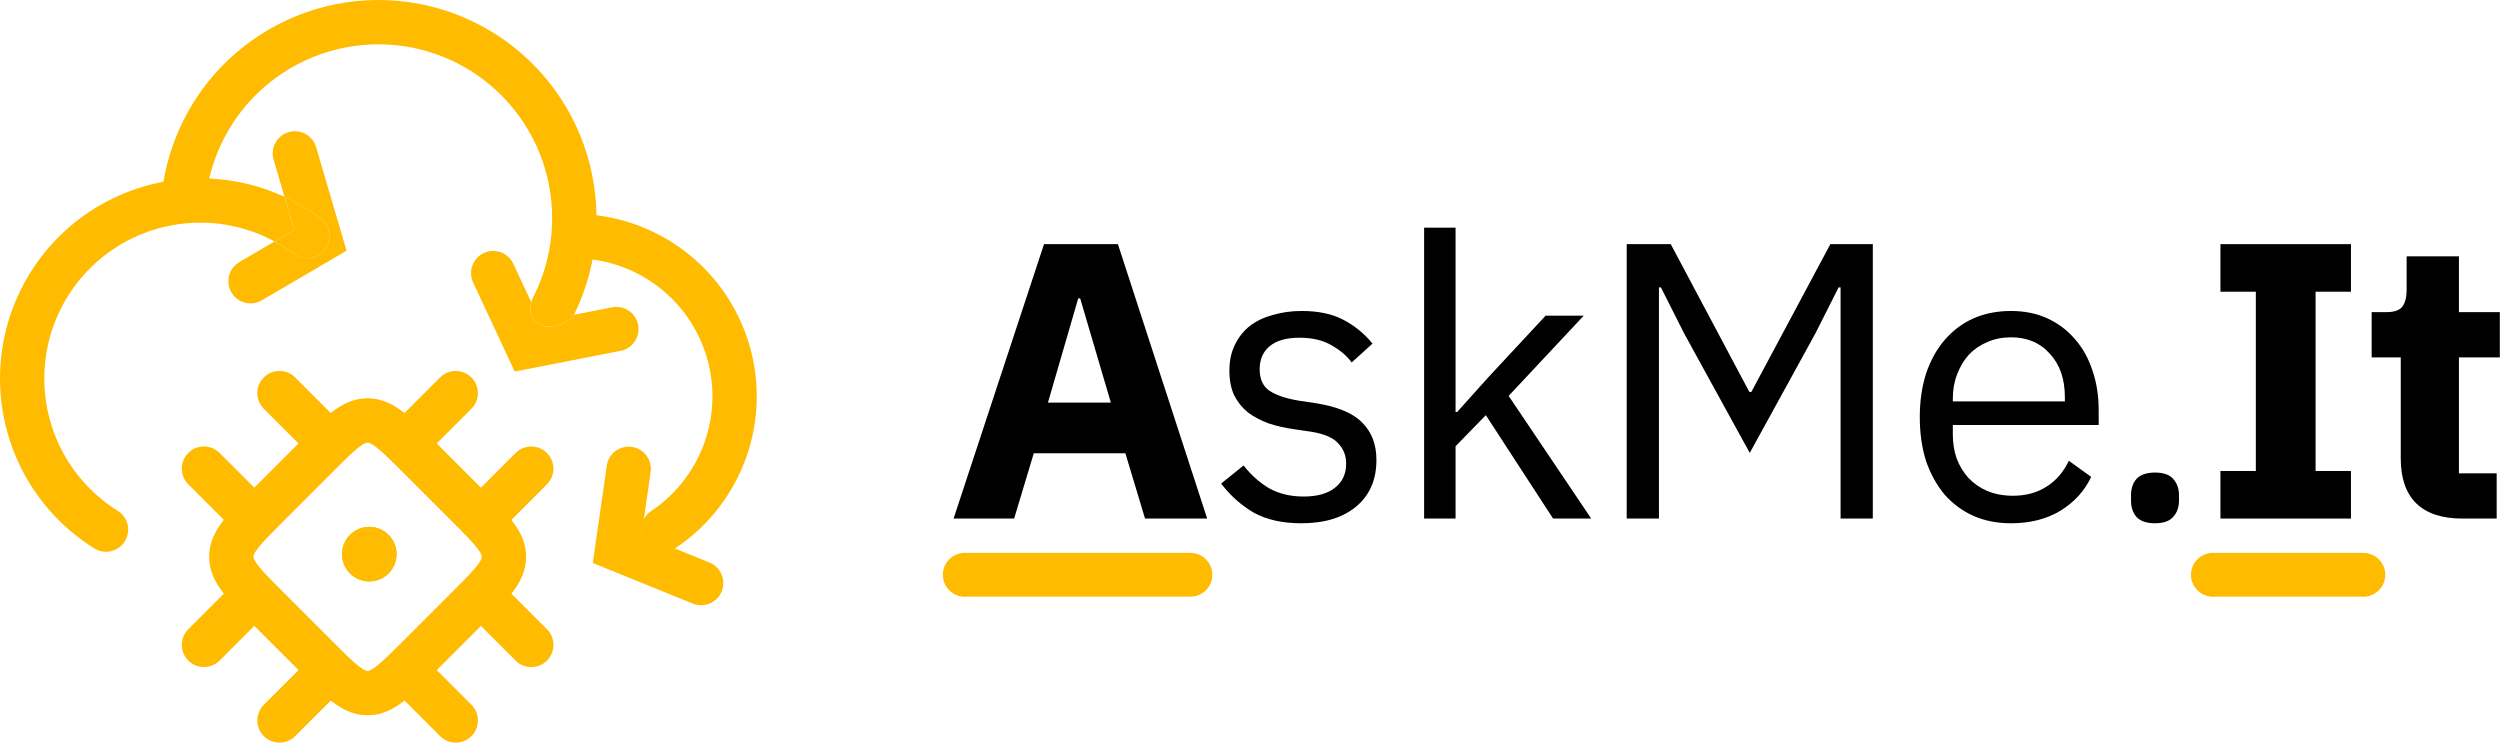
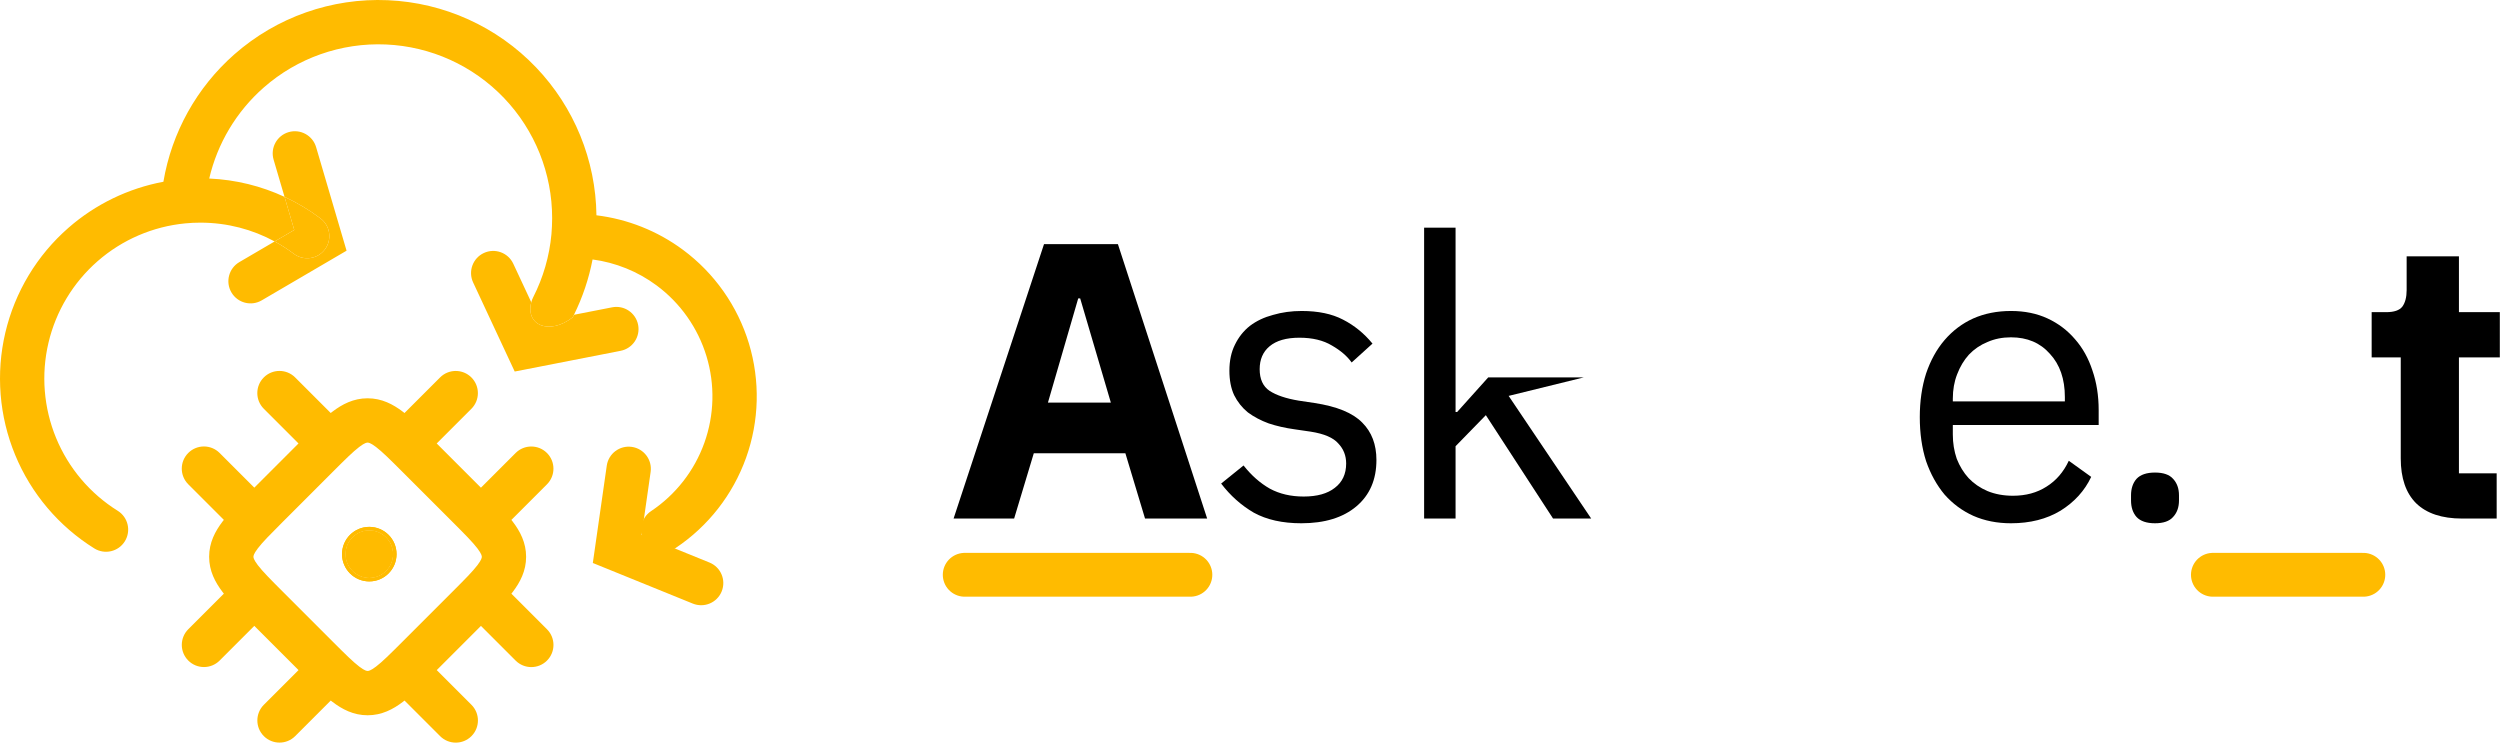
<svg xmlns="http://www.w3.org/2000/svg" width="3423" height="1017" viewBox="0 0 3423 1017" fill="none">
  <path d="M1567.79 710L1540.88 620.647H1415.46L1388.55 710H1305.65L1429.46 334.287H1530.65L1652.84 710H1567.79ZM1478.98 408.568H1476.29L1434.84 551.21H1520.96L1478.98 408.568Z" fill="black" />
  <path d="M1781.79 716.459C1755.96 716.459 1734.25 711.615 1716.66 701.926C1699.44 691.878 1684.55 678.601 1671.99 662.094L1702.67 637.333C1713.43 650.97 1725.45 661.556 1738.73 669.091C1752.01 676.268 1767.44 679.857 1785.02 679.857C1803.32 679.857 1817.5 675.91 1827.55 668.015C1837.95 660.12 1843.16 648.996 1843.16 634.642C1843.16 623.877 1839.57 614.726 1832.39 607.19C1825.57 599.296 1813.01 593.913 1794.71 591.042L1772.64 587.813C1759.72 586.018 1747.88 583.327 1737.12 579.738C1726.35 575.791 1716.84 570.767 1708.59 564.667C1700.69 558.208 1694.41 550.313 1689.75 540.983C1685.44 531.653 1683.29 520.529 1683.29 507.61C1683.29 493.974 1685.8 482.132 1690.82 472.084C1695.85 461.678 1702.67 453.065 1711.28 446.247C1720.25 439.429 1730.84 434.405 1743.04 431.176C1755.24 427.587 1768.34 425.793 1782.33 425.793C1804.94 425.793 1823.78 429.74 1838.85 437.635C1854.28 445.53 1867.74 456.474 1879.22 470.47L1850.69 496.307C1844.59 487.694 1835.62 479.979 1823.78 473.161C1811.94 465.984 1797.04 462.395 1779.1 462.395C1761.16 462.395 1747.52 466.343 1738.19 474.237C1729.22 481.773 1724.74 492.18 1724.74 505.457C1724.74 519.093 1729.22 528.962 1738.19 535.062C1747.52 541.162 1760.8 545.648 1778.02 548.519L1799.56 551.748C1830.42 556.413 1852.31 565.385 1865.22 578.662C1878.14 591.58 1884.6 608.626 1884.6 629.798C1884.6 656.711 1875.45 677.883 1857.15 693.314C1838.85 708.744 1813.73 716.459 1781.79 716.459Z" fill="black" />
-   <path d="M1949.9 311.68H1992.96V564.129H1995.11L2037.64 516.761L2116.22 432.252H2168.43L2065.63 542.06L2178.66 710H2126.45L2034.41 568.435L1992.96 610.958V710H1949.9V311.68Z" fill="black" />
-   <path d="M2520.11 393.497H2517.42L2485.66 456.475L2395.77 620.109L2305.88 456.475L2274.12 393.497H2271.43V710H2227.29V334.287H2287.58L2395.23 536.677H2397.92L2506.12 334.287H2564.25V710H2520.11V393.497Z" fill="black" />
+   <path d="M1949.9 311.68H1992.96V564.129H1995.11L2037.64 516.761H2168.43L2065.63 542.06L2178.66 710H2126.45L2034.41 568.435L1992.96 610.958V710H1949.9V311.68Z" fill="black" />
  <path d="M2753.46 716.459C2734.44 716.459 2717.22 713.05 2701.79 706.232C2686.72 699.414 2673.62 689.725 2662.5 677.165C2651.73 664.247 2643.3 648.996 2637.2 631.412C2631.46 613.47 2628.58 593.375 2628.58 571.126C2628.58 549.236 2631.46 529.32 2637.2 511.378C2643.3 493.436 2651.73 478.185 2662.5 465.625C2673.62 452.707 2686.72 442.838 2701.79 436.02C2717.22 429.202 2734.44 425.793 2753.46 425.793C2772.12 425.793 2788.81 429.202 2803.52 436.02C2818.24 442.838 2830.8 452.348 2841.2 464.549C2851.61 476.391 2859.5 490.565 2864.89 507.072C2870.63 523.579 2873.5 541.701 2873.5 561.437V581.892H2673.8V594.81C2673.8 606.652 2675.59 617.776 2679.18 628.183C2683.13 638.231 2688.51 647.022 2695.33 654.558C2702.51 662.094 2711.12 668.015 2721.17 672.321C2731.57 676.627 2743.24 678.78 2756.16 678.78C2773.74 678.78 2788.99 674.654 2801.91 666.4C2815.19 658.147 2825.41 646.305 2832.59 630.874L2863.27 652.943C2854.3 671.962 2840.3 687.393 2821.29 699.235C2802.27 710.718 2779.66 716.459 2753.46 716.459ZM2753.46 461.857C2741.62 461.857 2730.86 464.01 2721.17 468.316C2711.48 472.264 2703.05 478.005 2695.87 485.541C2689.05 493.077 2683.67 502.048 2679.72 512.455C2675.77 522.502 2673.8 533.627 2673.8 545.827V549.595H2827.21V543.674C2827.21 518.914 2820.39 499.177 2806.75 484.465C2793.48 469.393 2775.71 461.857 2753.46 461.857Z" fill="black" />
  <path d="M2950.63 716.459C2939.15 716.459 2930.71 713.588 2925.33 707.847C2920.31 702.105 2917.8 694.57 2917.8 685.24V678.242C2917.8 668.912 2920.31 661.376 2925.33 655.635C2930.71 649.893 2939.15 647.022 2950.63 647.022C2962.11 647.022 2970.37 649.893 2975.39 655.635C2980.77 661.376 2983.47 668.912 2983.47 678.242V685.24C2983.47 694.57 2980.77 702.105 2975.39 707.847C2970.37 713.588 2962.11 716.459 2950.63 716.459Z" fill="black" />
-   <path d="M3040.23 710V644.869H3088.68V399.418H3040.23V334.287H3218.94V399.418H3170.49V644.869H3218.94V710H3040.23Z" fill="black" />
  <path d="M3371.07 710C3343.44 710 3322.45 703.002 3308.1 689.007C3294.1 675.012 3287.1 654.558 3287.1 627.645V489.309H3247.27V427.408H3267.19C3277.95 427.408 3285.31 424.896 3289.26 419.872C3293.2 414.489 3295.18 406.954 3295.18 397.265V350.973H3366.77V427.408H3422.75V489.309H3366.77V648.099H3418.44V710H3371.07Z" fill="black" />
  <path fill-rule="evenodd" clip-rule="evenodd" d="M988.137 809.757C981.832 825.28 964.137 832.753 948.614 826.448L811.696 770.839L830.779 637.609C833.154 621.024 848.526 609.504 865.111 611.88C881.697 614.255 893.216 629.626 890.841 646.212L878.485 732.477L971.446 770.233C986.969 776.538 994.442 794.233 988.137 809.757Z" fill="#FFBB00" />
  <path fill-rule="evenodd" clip-rule="evenodd" d="M531.08 0.281C454.138 -3.06 378.881 23.453 321.032 74.284C269.313 119.728 235.087 181.465 223.725 248.863C175.737 257.843 130.856 279.507 93.855 311.804C50.678 349.491 20.4 399.759 7.28 455.542C-5.841 511.326 -1.144 569.818 20.71 622.794C42.564 675.769 80.476 720.564 129.113 750.881C143.331 759.744 162.043 755.403 170.906 741.184C179.769 726.965 175.427 708.254 161.209 699.391C123.335 675.782 93.816 640.902 76.8 599.655C59.784 558.408 56.127 512.867 66.343 469.434C76.558 426.002 100.133 386.861 133.754 357.515C167.375 328.17 209.351 310.095 253.781 305.834L253.815 305.831C260.526 305.18 267.351 304.852 274.293 304.852C311.175 304.852 345.817 314.174 376.032 330.592L327.712 358.876C313.252 367.341 308.392 385.924 316.856 400.384C325.321 414.844 343.904 419.704 358.364 411.24L474.516 343.248L432.818 201.474C428.09 185.399 411.227 176.201 395.153 180.929C379.079 185.657 369.881 202.52 374.608 218.594L389.588 269.526C358.007 254.869 323.16 246.047 286.469 244.442C297.674 196.432 323.617 152.783 361.082 119.863C407.173 79.364 467.138 58.237 528.447 60.899C589.756 63.562 647.662 89.808 690.066 134.151C732.465 178.488 756.086 237.488 755.997 298.823C755.966 306.196 755.646 313.456 755.041 320.606C752.282 350.724 743.801 380.041 730.052 406.983C728.865 409.31 727.998 411.605 727.418 413.85C719.324 445.238 751.889 459.383 784.097 434.562C784.701 433.379 785.297 432.192 785.885 431.001C797.744 406.975 806.296 381.496 811.34 355.261C842.968 359.474 873.161 371.643 899.007 390.805C931.598 414.967 955.55 448.967 967.327 487.782C979.104 526.596 978.081 568.168 964.409 606.357C950.737 644.545 925.142 677.327 891.401 699.858C877.468 709.162 873.715 728.001 883.02 741.935C892.324 755.869 911.163 759.621 925.097 750.317C969.662 720.557 1003.47 677.255 1021.53 626.807C1039.59 576.359 1040.95 521.441 1025.39 470.166C1009.83 418.891 978.191 373.979 935.143 342.064C900.268 316.209 859.404 299.994 816.649 294.772C815.713 219.27 786.179 146.867 733.917 92.216C680.696 36.561 608.021 3.623 531.08 0.281ZM389.588 269.526L402.92 314.852L376.032 330.592C385.239 335.595 394.035 341.257 402.358 347.515C415.75 357.584 434.769 354.891 444.838 341.499C454.907 328.107 452.214 309.088 438.822 299.019C423.574 287.554 407.082 277.645 389.588 269.526Z" fill="#FFBB00" />
  <path d="M444.838 341.499C454.907 328.107 452.214 309.088 438.822 299.019C423.574 287.554 407.082 277.645 389.588 269.526L402.92 314.852L376.032 330.592C385.239 335.595 394.035 341.257 402.358 347.515C415.75 357.584 434.769 354.891 444.838 341.499Z" fill="#FFBB00" />
  <path fill-rule="evenodd" clip-rule="evenodd" d="M505.627 791.406C523.67 791.406 538.298 776.778 538.298 758.734C538.298 740.691 523.67 726.063 505.627 726.063C487.583 726.063 472.955 740.691 472.955 758.734C472.955 776.778 487.583 791.406 505.627 791.406ZM505.627 796.073C526.248 796.073 542.965 779.356 542.965 758.734C542.965 738.113 526.248 721.396 505.627 721.396C485.005 721.396 468.288 738.113 468.288 758.734C468.288 779.356 485.005 796.073 505.627 796.073Z" fill="#FFBB00" />
  <path fill-rule="evenodd" clip-rule="evenodd" d="M645.445 516.799C657.292 528.647 657.292 547.856 645.445 559.703L597.95 607.198L658.494 667.742L705.989 620.247C717.836 608.4 737.045 608.4 748.893 620.247C760.74 632.095 760.74 651.304 748.893 663.151L700.193 711.851C700.792 712.605 701.376 713.356 701.946 714.102C712.133 727.456 720.349 742.968 720.351 762.363C720.354 781.76 712.142 797.273 701.955 810.628C701.387 811.372 700.804 812.122 700.206 812.875L748.925 861.594C760.773 873.441 760.773 892.65 748.925 904.497C737.078 916.345 717.869 916.345 706.021 904.497L658.508 856.984L597.991 917.501L645.505 965.014C657.352 976.862 657.352 996.07 645.505 1007.92C633.657 1019.77 614.448 1019.77 602.601 1007.92L553.882 959.199C553.129 959.797 552.38 960.38 551.635 960.948C538.281 971.134 522.767 979.347 503.371 979.344C483.975 979.341 468.463 971.126 455.11 960.939C454.363 960.369 453.613 959.785 452.858 959.186L404.158 1007.89C392.311 1019.73 373.102 1019.73 361.255 1007.89C349.407 996.038 349.407 976.829 361.255 964.982L408.75 917.487L348.205 856.942L300.71 904.437C288.863 916.285 269.654 916.285 257.807 904.437C245.959 892.59 245.959 873.381 257.807 861.534L306.506 812.834C305.907 812.079 305.323 811.329 304.753 810.582C294.566 797.229 286.351 781.717 286.348 762.321C286.345 742.925 294.558 727.411 304.744 714.057C305.312 713.312 305.895 712.563 306.493 711.81L257.774 663.091C245.927 651.244 245.927 632.035 257.774 620.187C269.622 608.34 288.83 608.34 300.678 620.187L348.191 667.701L408.708 607.184L361.195 559.671C349.347 547.823 349.347 528.615 361.195 516.767C373.042 504.919 392.251 504.919 404.098 516.767L452.817 565.486C453.57 564.888 454.32 564.305 455.065 563.737C468.419 553.55 483.932 545.338 503.329 545.341C522.724 545.343 538.236 553.559 551.59 563.746C552.336 564.316 553.087 564.9 553.841 565.499L602.541 516.799C614.388 504.952 633.597 504.952 645.445 516.799ZM503.357 606.016H503.284C502.433 606.014 499.69 606.009 491.863 611.979C483.215 618.576 472.688 629.011 455.827 645.873L386.88 714.82C370.019 731.681 359.583 742.208 352.986 750.856C347.016 758.682 347.021 761.426 347.023 762.277L347.023 762.313L347.023 762.35C347.022 763.202 347.018 765.948 352.993 773.78C359.593 782.431 370.033 792.963 386.898 809.828L455.864 878.794C472.729 895.659 483.261 906.099 491.912 912.699C499.744 918.674 502.49 918.67 503.342 918.669L503.379 918.669L503.415 918.669C504.266 918.671 507.01 918.676 514.836 912.706C523.484 906.109 534.011 895.673 550.872 878.812L619.819 809.865C636.681 793.004 647.116 782.477 653.713 773.829C659.683 766.003 659.678 763.259 659.676 762.408L659.676 762.371L659.676 762.335C659.678 761.483 659.682 758.737 653.706 750.905C647.106 742.253 636.666 731.722 619.801 714.857L550.835 645.891C533.97 629.026 523.439 618.586 514.787 611.986C506.955 606.01 504.209 606.014 503.357 606.016Z" fill="#FFBB00" />
  <path fill-rule="evenodd" clip-rule="evenodd" d="M505.627 796.073C526.248 796.073 542.965 779.356 542.965 758.734C542.965 738.113 526.248 721.396 505.627 721.396C485.005 721.396 468.288 738.113 468.288 758.734C468.288 779.356 485.005 796.073 505.627 796.073ZM505.627 791.406C523.67 791.406 538.298 776.778 538.298 758.734C538.298 740.691 523.67 726.063 505.627 726.063C487.583 726.063 472.955 740.691 472.955 758.734C472.955 776.778 487.583 791.406 505.627 791.406Z" fill="#FFBB00" />
  <path d="M538.298 758.734C538.298 776.778 523.67 791.406 505.627 791.406C487.583 791.406 472.955 776.778 472.955 758.734C472.955 740.691 487.583 726.063 505.627 726.063C523.67 726.063 538.298 740.691 538.298 758.734Z" fill="#FFBB00" />
  <path d="M785.885 431.001C785.297 432.192 784.701 433.379 784.097 434.562C751.889 459.383 719.324 445.238 727.418 413.85L726.468 411.813L702.787 361.078C695.701 345.896 677.648 339.332 662.466 346.419C647.283 353.505 640.72 371.558 647.806 386.741L704.73 508.699L849.761 480.332C866.205 477.116 876.927 461.179 873.711 444.735C870.495 428.292 854.558 417.569 838.114 420.785L786.013 430.976L785.885 431.001Z" fill="#FFBB00" />
  <path d="M1320.89 787H1629.89M3029.89 787H3235.89" stroke="#FFBB00" stroke-width="60" stroke-linecap="round" />
</svg>